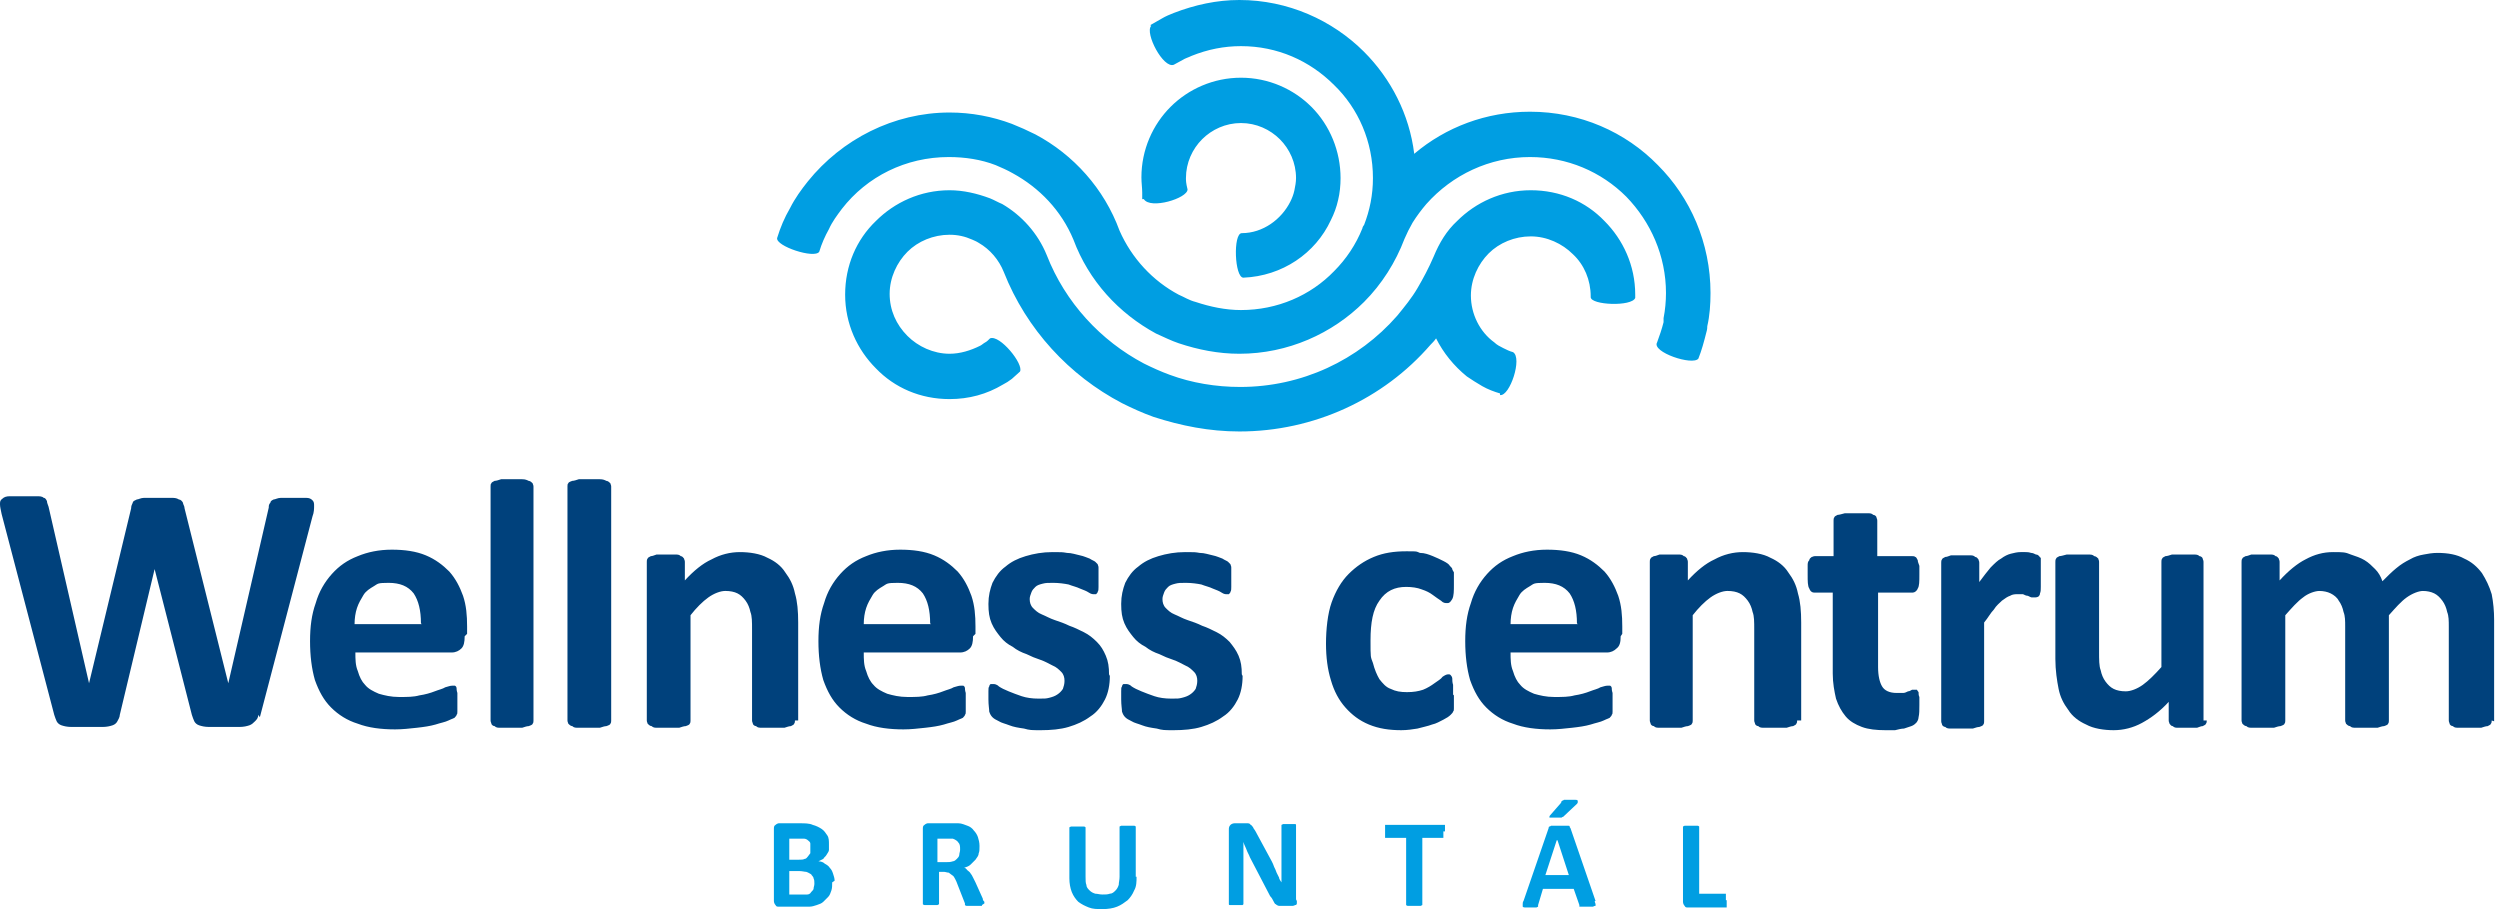
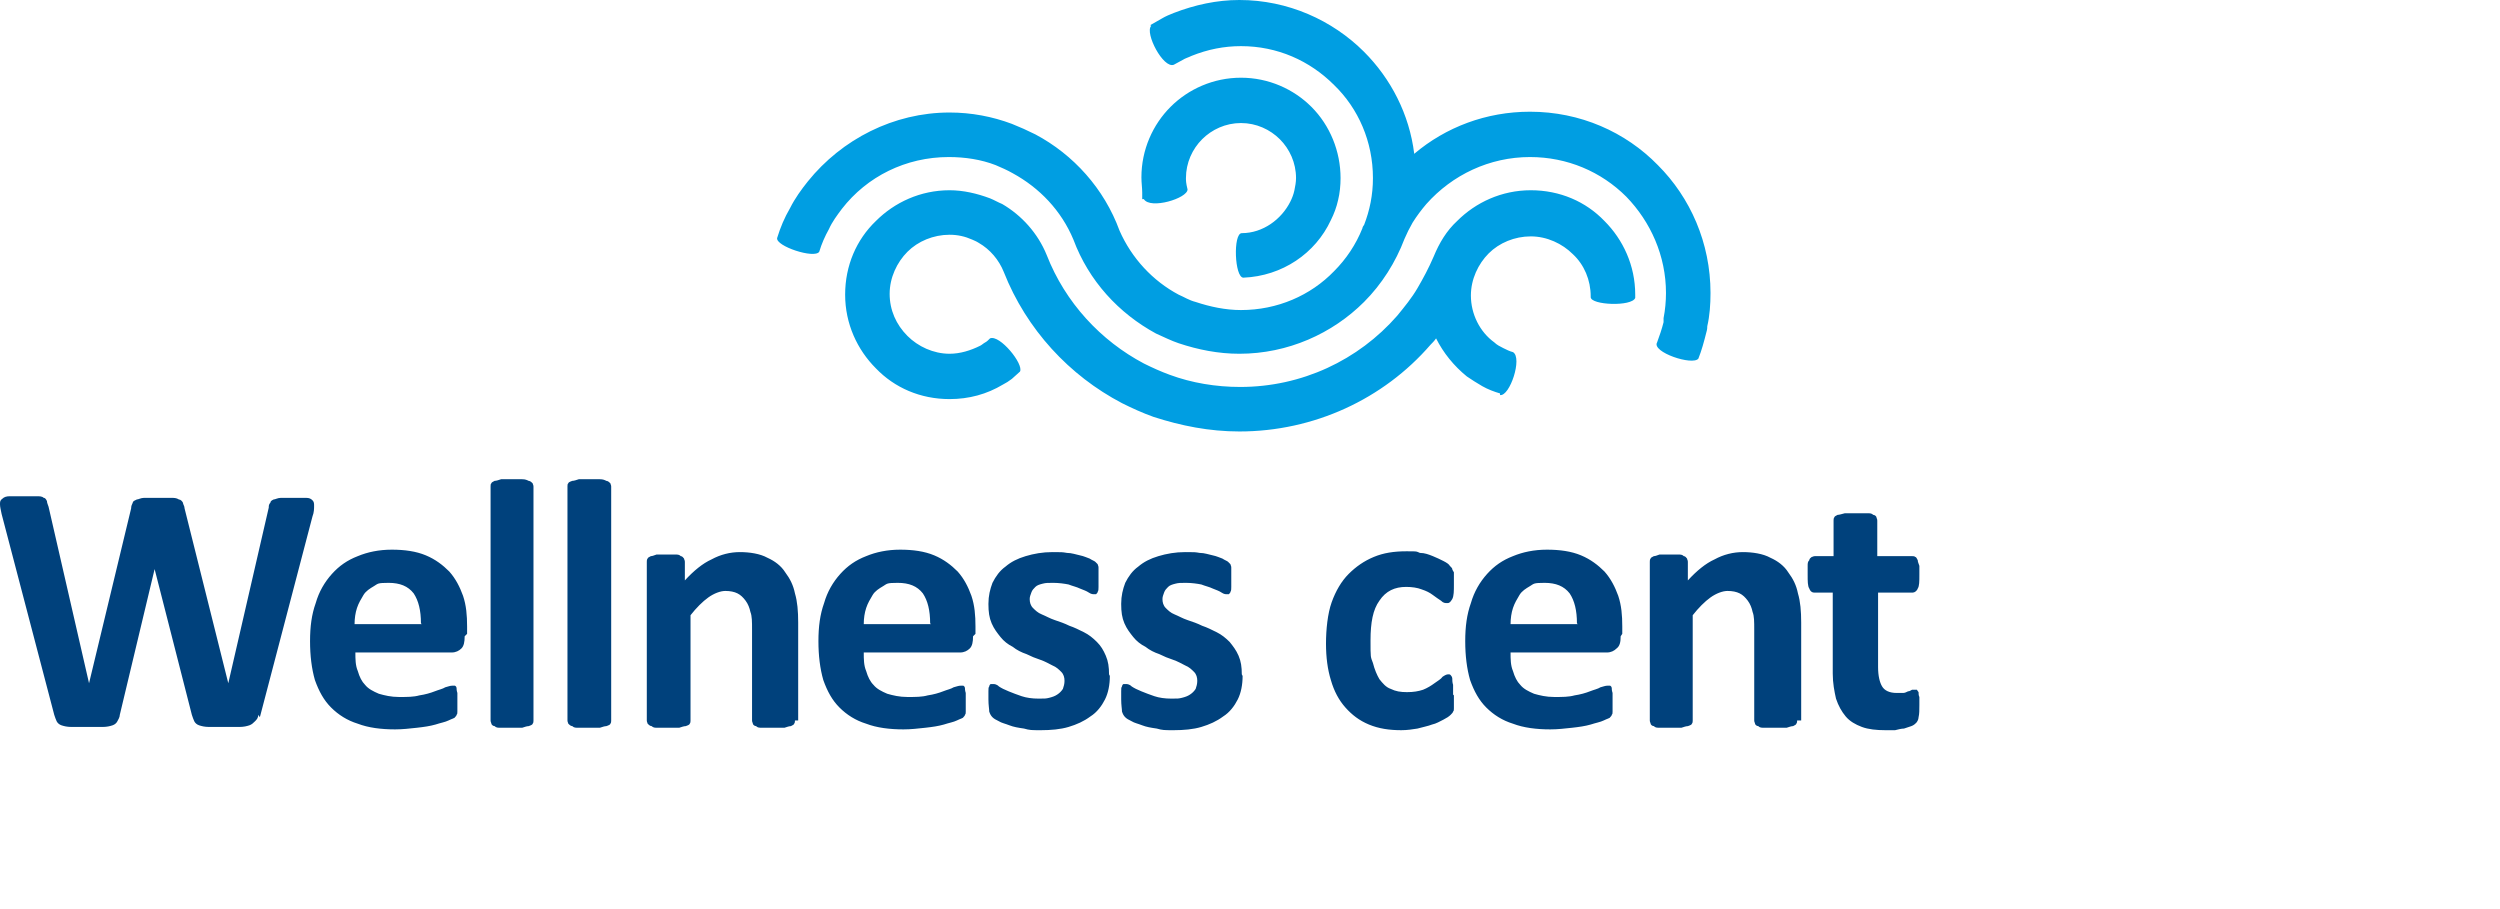
<svg xmlns="http://www.w3.org/2000/svg" width="143" height="52" viewBox="0 0 143 52" fill="none">
  <path d="M109.788 40.331C109.788 40.609 109.788 40.841 109.742 41.026C109.742 41.165 109.649 41.304 109.603 41.35C109.556 41.396 109.464 41.489 109.325 41.535C109.186 41.581 109.047 41.628 108.908 41.674C108.769 41.674 108.584 41.721 108.399 41.767C108.214 41.767 108.028 41.767 107.843 41.767C107.334 41.767 106.871 41.72 106.5 41.581C106.13 41.443 105.806 41.257 105.574 40.98C105.343 40.702 105.158 40.378 105.019 39.961C104.926 39.544 104.833 39.081 104.833 38.525V33.895H103.768C103.63 33.895 103.537 33.802 103.491 33.663C103.398 33.525 103.398 33.247 103.398 32.876C103.398 32.506 103.398 32.506 103.398 32.367C103.398 32.228 103.398 32.135 103.491 32.043C103.491 31.95 103.583 31.904 103.63 31.858C103.676 31.858 103.722 31.811 103.815 31.811H104.88V29.774C104.88 29.728 104.88 29.635 104.926 29.589C104.926 29.542 105.019 29.496 105.111 29.45C105.204 29.45 105.343 29.404 105.528 29.357C105.713 29.357 105.898 29.357 106.13 29.357C106.361 29.357 106.593 29.357 106.778 29.357C106.963 29.357 107.056 29.357 107.149 29.45C107.241 29.45 107.334 29.542 107.334 29.589C107.334 29.635 107.38 29.681 107.38 29.774V31.811H109.371C109.418 31.811 109.51 31.811 109.556 31.858C109.603 31.858 109.649 31.95 109.695 32.043C109.695 32.135 109.742 32.228 109.788 32.367C109.788 32.506 109.788 32.691 109.788 32.876C109.788 33.247 109.788 33.525 109.695 33.663C109.649 33.802 109.51 33.895 109.418 33.895H107.426V38.155C107.426 38.664 107.519 39.035 107.658 39.266C107.797 39.498 108.075 39.637 108.491 39.637C108.908 39.637 108.769 39.637 108.862 39.637C108.955 39.637 109.047 39.59 109.14 39.544C109.232 39.544 109.279 39.498 109.371 39.452C109.418 39.452 109.464 39.452 109.51 39.452C109.556 39.452 109.603 39.452 109.649 39.452C109.649 39.452 109.695 39.544 109.742 39.59C109.742 39.683 109.742 39.776 109.788 39.868C109.788 40.007 109.788 40.146 109.788 40.331ZM102.796 41.211C102.796 41.257 102.796 41.35 102.75 41.396C102.75 41.443 102.657 41.489 102.565 41.535C102.472 41.535 102.333 41.581 102.194 41.628C102.009 41.628 101.824 41.628 101.592 41.628C101.361 41.628 101.129 41.628 100.944 41.628C100.759 41.628 100.666 41.628 100.573 41.535C100.481 41.535 100.388 41.443 100.388 41.396C100.388 41.35 100.342 41.304 100.342 41.211V36.025C100.342 35.562 100.342 35.238 100.249 35.006C100.203 34.775 100.11 34.543 99.972 34.358C99.832 34.173 99.694 34.034 99.508 33.941C99.323 33.849 99.092 33.802 98.814 33.802C98.536 33.802 98.166 33.941 97.841 34.173C97.517 34.404 97.147 34.775 96.823 35.191V41.211C96.823 41.257 96.823 41.35 96.776 41.396C96.776 41.443 96.684 41.489 96.545 41.535C96.452 41.535 96.313 41.581 96.174 41.628C95.989 41.628 95.804 41.628 95.573 41.628C95.341 41.628 95.109 41.628 94.971 41.628C94.785 41.628 94.693 41.628 94.6 41.535C94.507 41.535 94.415 41.443 94.415 41.396C94.415 41.35 94.369 41.304 94.369 41.211V32.135C94.369 32.089 94.369 31.997 94.415 31.95C94.415 31.904 94.507 31.858 94.6 31.811C94.693 31.811 94.785 31.765 94.924 31.719C95.063 31.719 95.248 31.719 95.434 31.719C95.619 31.719 95.85 31.719 95.989 31.719C96.128 31.719 96.221 31.719 96.313 31.811C96.406 31.811 96.452 31.904 96.499 31.95C96.499 31.997 96.545 32.043 96.545 32.135V33.2C97.054 32.645 97.564 32.228 98.073 31.997C98.582 31.719 99.138 31.58 99.694 31.58C100.249 31.58 100.851 31.672 101.268 31.904C101.685 32.089 102.055 32.367 102.287 32.737C102.565 33.108 102.75 33.478 102.842 33.941C102.981 34.404 103.028 34.96 103.028 35.608V41.211H102.796ZM90.201 35.655C90.201 34.914 90.062 34.358 89.784 33.941C89.46 33.525 88.997 33.339 88.349 33.339C87.701 33.339 87.747 33.386 87.516 33.525C87.284 33.663 87.052 33.802 86.914 34.034C86.775 34.265 86.636 34.497 86.543 34.775C86.451 35.053 86.404 35.377 86.404 35.701H90.248L90.201 35.655ZM92.702 36.395C92.702 36.72 92.655 36.951 92.47 37.09C92.331 37.229 92.146 37.322 91.915 37.322H86.404C86.404 37.692 86.404 38.062 86.543 38.386C86.636 38.711 86.775 38.989 86.96 39.174C87.145 39.405 87.423 39.544 87.747 39.683C88.071 39.776 88.442 39.868 88.905 39.868C89.368 39.868 89.738 39.868 90.062 39.776C90.386 39.729 90.711 39.637 90.942 39.544C91.174 39.452 91.405 39.405 91.544 39.313C91.729 39.266 91.822 39.22 91.961 39.22C92.1 39.22 92.053 39.22 92.1 39.22C92.1 39.22 92.192 39.266 92.192 39.359C92.192 39.405 92.192 39.498 92.239 39.637C92.239 39.729 92.239 39.868 92.239 40.053C92.239 40.239 92.239 40.331 92.239 40.424C92.239 40.517 92.239 40.609 92.239 40.702C92.239 40.794 92.239 40.841 92.192 40.887C92.192 40.933 92.146 40.98 92.1 41.026C92.1 41.072 91.915 41.118 91.729 41.211C91.544 41.304 91.266 41.35 90.988 41.443C90.664 41.535 90.34 41.581 89.923 41.628C89.507 41.674 89.09 41.721 88.673 41.721C87.886 41.721 87.145 41.628 86.543 41.396C85.941 41.211 85.432 40.887 85.015 40.47C84.598 40.053 84.32 39.544 84.089 38.896C83.904 38.248 83.811 37.507 83.811 36.673C83.811 35.84 83.904 35.145 84.135 34.497C84.32 33.849 84.645 33.293 85.061 32.83C85.478 32.367 85.941 32.043 86.543 31.811C87.099 31.58 87.747 31.441 88.488 31.441C89.229 31.441 89.877 31.534 90.433 31.765C90.988 31.997 91.405 32.321 91.776 32.691C92.146 33.108 92.377 33.571 92.563 34.08C92.748 34.636 92.794 35.191 92.794 35.84V36.257L92.702 36.395ZM83.163 39.776C83.163 39.961 83.163 40.1 83.163 40.239C83.163 40.378 83.163 40.47 83.163 40.517C83.163 40.609 83.163 40.655 83.117 40.702C83.117 40.748 83.024 40.841 82.978 40.887C82.885 40.98 82.746 41.072 82.561 41.165C82.376 41.257 82.144 41.396 81.913 41.443C81.681 41.535 81.403 41.581 81.079 41.674C80.801 41.721 80.477 41.767 80.153 41.767C79.459 41.767 78.857 41.674 78.301 41.443C77.745 41.211 77.329 40.887 76.958 40.47C76.588 40.053 76.31 39.544 76.125 38.896C75.939 38.294 75.847 37.599 75.847 36.812C75.847 36.025 75.939 35.099 76.171 34.451C76.403 33.802 76.727 33.247 77.143 32.83C77.56 32.413 78.023 32.089 78.579 31.858C79.134 31.626 79.736 31.534 80.431 31.534C81.126 31.534 80.987 31.534 81.218 31.626C81.496 31.626 81.728 31.719 81.959 31.811C82.191 31.904 82.376 31.997 82.561 32.089C82.746 32.182 82.885 32.274 82.931 32.367C83.024 32.459 83.07 32.506 83.07 32.552C83.07 32.599 83.117 32.645 83.163 32.737C83.163 32.83 83.163 32.923 83.163 33.015C83.163 33.154 83.163 33.293 83.163 33.432C83.163 33.802 83.163 34.08 83.07 34.265C82.978 34.404 82.931 34.497 82.793 34.497C82.654 34.497 82.561 34.497 82.422 34.358C82.283 34.265 82.144 34.173 81.959 34.034C81.774 33.895 81.589 33.802 81.311 33.71C81.079 33.617 80.755 33.571 80.431 33.571C79.783 33.571 79.273 33.802 78.903 34.358C78.532 34.867 78.394 35.608 78.394 36.627C78.394 37.646 78.394 37.553 78.532 37.923C78.625 38.294 78.764 38.618 78.903 38.85C79.088 39.081 79.273 39.313 79.551 39.405C79.829 39.544 80.107 39.59 80.477 39.59C80.848 39.59 81.126 39.544 81.403 39.452C81.635 39.359 81.866 39.22 82.052 39.081C82.237 38.942 82.422 38.85 82.515 38.711C82.654 38.618 82.746 38.572 82.839 38.572C82.931 38.572 82.931 38.572 82.978 38.618C82.978 38.618 83.07 38.711 83.07 38.803C83.07 38.896 83.07 39.035 83.117 39.174C83.117 39.313 83.117 39.498 83.117 39.729L83.163 39.776ZM71.077 38.664C71.077 39.174 70.985 39.637 70.8 40.007C70.614 40.378 70.337 40.748 69.966 40.98C69.596 41.257 69.179 41.443 68.716 41.581C68.253 41.72 67.697 41.767 67.142 41.767C66.586 41.767 66.493 41.767 66.169 41.674C65.845 41.628 65.567 41.581 65.336 41.489C65.104 41.396 64.873 41.35 64.734 41.257C64.549 41.165 64.456 41.118 64.363 41.026C64.271 40.933 64.224 40.841 64.178 40.702C64.178 40.563 64.132 40.331 64.132 40.007C64.132 39.683 64.132 39.637 64.132 39.544C64.132 39.405 64.132 39.313 64.178 39.266C64.178 39.22 64.224 39.127 64.271 39.127C64.271 39.127 64.363 39.127 64.41 39.127C64.456 39.127 64.595 39.127 64.734 39.266C64.873 39.359 65.058 39.452 65.289 39.544C65.521 39.637 65.752 39.729 66.03 39.822C66.308 39.915 66.632 39.961 67.003 39.961C67.373 39.961 67.419 39.961 67.605 39.915C67.79 39.868 67.929 39.822 68.068 39.729C68.207 39.637 68.299 39.544 68.392 39.405C68.438 39.266 68.484 39.127 68.484 38.942C68.484 38.757 68.438 38.572 68.299 38.433C68.16 38.294 68.021 38.155 67.79 38.062C67.605 37.97 67.373 37.831 67.095 37.738C66.817 37.646 66.586 37.553 66.308 37.414C66.03 37.322 65.752 37.183 65.521 36.997C65.243 36.858 65.012 36.673 64.826 36.442C64.641 36.21 64.456 35.979 64.317 35.655C64.178 35.33 64.132 35.006 64.132 34.543C64.132 34.08 64.224 33.71 64.363 33.339C64.549 32.969 64.78 32.645 65.104 32.413C65.428 32.135 65.799 31.95 66.262 31.811C66.725 31.672 67.234 31.58 67.79 31.58C68.346 31.58 68.346 31.58 68.623 31.626C68.901 31.626 69.133 31.719 69.364 31.765C69.596 31.811 69.781 31.904 69.92 31.95C70.059 32.043 70.198 32.089 70.244 32.135C70.29 32.182 70.337 32.228 70.383 32.274C70.383 32.321 70.429 32.367 70.429 32.459C70.429 32.552 70.429 32.599 70.429 32.737C70.429 32.83 70.429 32.969 70.429 33.108C70.429 33.247 70.429 33.432 70.429 33.571C70.429 33.663 70.429 33.802 70.383 33.849C70.383 33.895 70.337 33.941 70.29 33.988C70.29 33.988 70.198 33.988 70.151 33.988C70.105 33.988 70.012 33.988 69.874 33.895C69.735 33.802 69.596 33.756 69.364 33.663C69.179 33.571 68.947 33.525 68.716 33.432C68.484 33.386 68.16 33.339 67.836 33.339C67.512 33.339 67.419 33.339 67.234 33.386C67.049 33.432 66.91 33.478 66.817 33.571C66.725 33.663 66.632 33.756 66.586 33.895C66.54 34.034 66.493 34.127 66.493 34.265C66.493 34.451 66.54 34.636 66.678 34.775C66.817 34.914 66.956 35.053 67.188 35.145C67.419 35.238 67.651 35.377 67.929 35.469C68.207 35.562 68.484 35.655 68.762 35.794C69.04 35.886 69.318 36.025 69.596 36.164C69.874 36.303 70.105 36.488 70.337 36.72C70.522 36.951 70.707 37.183 70.846 37.507C70.985 37.831 71.031 38.155 71.031 38.572L71.077 38.664ZM63.483 38.664C63.483 39.174 63.391 39.637 63.206 40.007C63.02 40.378 62.743 40.748 62.372 40.98C62.002 41.257 61.585 41.443 61.122 41.581C60.659 41.72 60.103 41.767 59.548 41.767C58.992 41.767 58.899 41.767 58.575 41.674C58.251 41.628 57.973 41.581 57.742 41.489C57.51 41.396 57.279 41.35 57.14 41.257C56.955 41.165 56.862 41.118 56.769 41.026C56.677 40.933 56.63 40.841 56.584 40.702C56.584 40.563 56.538 40.331 56.538 40.007C56.538 39.683 56.538 39.637 56.538 39.544C56.538 39.405 56.538 39.313 56.584 39.266C56.584 39.22 56.63 39.127 56.677 39.127C56.677 39.127 56.769 39.127 56.816 39.127C56.862 39.127 57.001 39.127 57.14 39.266C57.279 39.359 57.464 39.452 57.695 39.544C57.927 39.637 58.158 39.729 58.436 39.822C58.714 39.915 59.038 39.961 59.409 39.961C59.779 39.961 59.825 39.961 60.011 39.915C60.196 39.868 60.335 39.822 60.474 39.729C60.613 39.637 60.705 39.544 60.798 39.405C60.844 39.266 60.89 39.127 60.89 38.942C60.89 38.757 60.844 38.572 60.705 38.433C60.566 38.294 60.427 38.155 60.196 38.062C60.011 37.97 59.779 37.831 59.501 37.738C59.224 37.646 58.992 37.553 58.714 37.414C58.436 37.322 58.158 37.183 57.927 36.997C57.649 36.858 57.418 36.673 57.232 36.442C57.047 36.21 56.862 35.979 56.723 35.655C56.584 35.33 56.538 35.006 56.538 34.543C56.538 34.08 56.63 33.71 56.769 33.339C56.955 32.969 57.186 32.645 57.51 32.413C57.834 32.135 58.205 31.95 58.668 31.811C59.131 31.672 59.64 31.58 60.196 31.58C60.752 31.58 60.752 31.58 61.029 31.626C61.307 31.626 61.539 31.719 61.77 31.765C62.002 31.811 62.187 31.904 62.326 31.95C62.465 32.043 62.604 32.089 62.65 32.135C62.696 32.182 62.743 32.228 62.789 32.274C62.789 32.321 62.835 32.367 62.835 32.459C62.835 32.552 62.835 32.599 62.835 32.737C62.835 32.83 62.835 32.969 62.835 33.108C62.835 33.247 62.835 33.432 62.835 33.571C62.835 33.663 62.835 33.802 62.789 33.849C62.789 33.895 62.743 33.941 62.696 33.988C62.696 33.988 62.604 33.988 62.557 33.988C62.511 33.988 62.419 33.988 62.28 33.895C62.141 33.802 62.002 33.756 61.77 33.663C61.585 33.571 61.353 33.525 61.122 33.432C60.89 33.386 60.566 33.339 60.242 33.339C59.918 33.339 59.825 33.339 59.64 33.386C59.455 33.432 59.316 33.478 59.224 33.571C59.131 33.663 59.038 33.756 58.992 33.895C58.946 34.034 58.899 34.127 58.899 34.265C58.899 34.451 58.946 34.636 59.085 34.775C59.224 34.914 59.362 35.053 59.594 35.145C59.825 35.238 60.057 35.377 60.335 35.469C60.613 35.562 60.89 35.655 61.168 35.794C61.446 35.886 61.724 36.025 62.002 36.164C62.28 36.303 62.511 36.488 62.743 36.72C62.974 36.951 63.113 37.183 63.252 37.507C63.391 37.831 63.437 38.155 63.437 38.572L63.483 38.664ZM53.204 35.655C53.204 34.914 53.065 34.358 52.787 33.941C52.463 33.525 52 33.339 51.352 33.339C50.703 33.339 50.75 33.386 50.518 33.525C50.287 33.663 50.055 33.802 49.916 34.034C49.777 34.265 49.638 34.497 49.546 34.775C49.453 35.053 49.407 35.377 49.407 35.701H53.25L53.204 35.655ZM55.658 36.395C55.658 36.72 55.612 36.951 55.473 37.09C55.334 37.229 55.149 37.322 54.917 37.322H49.407C49.407 37.692 49.407 38.062 49.546 38.386C49.638 38.711 49.777 38.989 49.963 39.174C50.148 39.405 50.426 39.544 50.75 39.683C51.074 39.776 51.444 39.868 51.907 39.868C52.37 39.868 52.741 39.868 53.065 39.776C53.389 39.729 53.713 39.637 53.945 39.544C54.176 39.452 54.408 39.405 54.547 39.313C54.732 39.266 54.825 39.22 54.964 39.22C55.102 39.22 55.056 39.22 55.102 39.22C55.102 39.22 55.195 39.266 55.195 39.359C55.195 39.405 55.195 39.498 55.241 39.637C55.241 39.729 55.241 39.868 55.241 40.053C55.241 40.239 55.241 40.331 55.241 40.424C55.241 40.517 55.241 40.609 55.241 40.702C55.241 40.794 55.241 40.841 55.195 40.887C55.195 40.933 55.149 40.98 55.102 41.026C55.102 41.072 54.917 41.118 54.732 41.211C54.547 41.304 54.269 41.35 53.991 41.443C53.667 41.535 53.343 41.581 52.926 41.628C52.509 41.674 52.093 41.721 51.676 41.721C50.889 41.721 50.148 41.628 49.546 41.396C48.944 41.211 48.434 40.887 48.018 40.47C47.601 40.053 47.323 39.544 47.092 38.896C46.907 38.248 46.814 37.507 46.814 36.673C46.814 35.84 46.907 35.145 47.138 34.497C47.323 33.849 47.647 33.293 48.064 32.83C48.481 32.367 48.944 32.043 49.546 31.811C50.102 31.58 50.75 31.441 51.491 31.441C52.231 31.441 52.88 31.534 53.435 31.765C53.991 31.997 54.408 32.321 54.778 32.691C55.149 33.108 55.38 33.571 55.565 34.08C55.751 34.636 55.797 35.191 55.797 35.84V36.257L55.658 36.395ZM45.471 41.211C45.471 41.257 45.471 41.35 45.425 41.396C45.425 41.443 45.332 41.489 45.239 41.535C45.147 41.535 45.008 41.581 44.869 41.628C44.684 41.628 44.499 41.628 44.267 41.628C44.036 41.628 43.804 41.628 43.619 41.628C43.434 41.628 43.341 41.628 43.248 41.535C43.156 41.535 43.063 41.443 43.063 41.396C43.063 41.35 43.017 41.304 43.017 41.211V36.025C43.017 35.562 43.017 35.238 42.924 35.006C42.878 34.775 42.785 34.543 42.647 34.358C42.508 34.173 42.369 34.034 42.183 33.941C41.998 33.849 41.767 33.802 41.489 33.802C41.211 33.802 40.841 33.941 40.517 34.173C40.192 34.404 39.822 34.775 39.498 35.191V41.211C39.498 41.257 39.498 41.35 39.452 41.396C39.452 41.443 39.359 41.489 39.22 41.535C39.127 41.535 38.988 41.581 38.849 41.628C38.664 41.628 38.479 41.628 38.248 41.628C38.016 41.628 37.785 41.628 37.646 41.628C37.46 41.628 37.368 41.628 37.275 41.535C37.182 41.535 37.09 41.443 37.044 41.396C37.044 41.35 36.997 41.304 36.997 41.211V32.135C36.997 32.089 36.997 31.997 37.044 31.95C37.044 31.904 37.136 31.858 37.229 31.811C37.321 31.811 37.414 31.765 37.553 31.719C37.692 31.719 37.877 31.719 38.062 31.719C38.248 31.719 38.479 31.719 38.618 31.719C38.757 31.719 38.849 31.719 38.942 31.811C39.035 31.811 39.081 31.904 39.127 31.95C39.127 31.997 39.174 32.043 39.174 32.135V33.2C39.683 32.645 40.192 32.228 40.702 31.997C41.211 31.719 41.767 31.58 42.322 31.58C42.878 31.58 43.48 31.672 43.897 31.904C44.313 32.089 44.684 32.367 44.915 32.737C45.193 33.108 45.378 33.478 45.471 33.941C45.61 34.404 45.656 34.96 45.656 35.608V41.211H45.471ZM34.96 41.211C34.96 41.257 34.96 41.35 34.914 41.396C34.914 41.443 34.821 41.489 34.682 41.535C34.59 41.535 34.451 41.581 34.312 41.628C34.126 41.628 33.941 41.628 33.71 41.628C33.478 41.628 33.247 41.628 33.108 41.628C32.922 41.628 32.83 41.628 32.737 41.535C32.645 41.535 32.552 41.443 32.506 41.396C32.506 41.35 32.459 41.304 32.459 41.211V27.829C32.459 27.736 32.459 27.69 32.506 27.644C32.506 27.598 32.598 27.551 32.737 27.505C32.83 27.505 32.969 27.459 33.108 27.412C33.247 27.412 33.478 27.412 33.71 27.412C33.941 27.412 34.173 27.412 34.312 27.412C34.497 27.412 34.59 27.459 34.682 27.505C34.775 27.505 34.867 27.598 34.914 27.644C34.914 27.69 34.96 27.736 34.96 27.829V41.211ZM30.515 41.211C30.515 41.257 30.515 41.35 30.468 41.396C30.468 41.443 30.376 41.489 30.237 41.535C30.144 41.535 30.005 41.581 29.866 41.628C29.681 41.628 29.496 41.628 29.265 41.628C29.033 41.628 28.801 41.628 28.663 41.628C28.477 41.628 28.385 41.628 28.292 41.535C28.2 41.535 28.107 41.443 28.107 41.396C28.107 41.35 28.061 41.304 28.061 41.211V27.829C28.061 27.736 28.061 27.69 28.107 27.644C28.107 27.598 28.2 27.551 28.292 27.505C28.385 27.505 28.524 27.459 28.663 27.412C28.801 27.412 29.033 27.412 29.265 27.412C29.496 27.412 29.727 27.412 29.866 27.412C30.052 27.412 30.144 27.459 30.237 27.505C30.329 27.505 30.422 27.598 30.468 27.644C30.468 27.69 30.515 27.736 30.515 27.829V41.211ZM24.078 35.655C24.078 34.914 23.939 34.358 23.662 33.941C23.337 33.525 22.874 33.339 22.226 33.339C21.578 33.339 21.624 33.386 21.393 33.525C21.161 33.663 20.93 33.802 20.791 34.034C20.652 34.265 20.513 34.497 20.42 34.775C20.328 35.053 20.281 35.377 20.281 35.701H24.125L24.078 35.655ZM26.579 36.395C26.579 36.72 26.532 36.951 26.394 37.09C26.255 37.229 26.069 37.322 25.838 37.322H20.328C20.328 37.692 20.328 38.062 20.467 38.386C20.559 38.711 20.698 38.989 20.883 39.174C21.069 39.405 21.346 39.544 21.671 39.683C21.995 39.776 22.365 39.868 22.828 39.868C23.291 39.868 23.662 39.868 23.986 39.776C24.31 39.729 24.634 39.637 24.866 39.544C25.097 39.452 25.329 39.405 25.468 39.313C25.653 39.266 25.745 39.22 25.884 39.22C26.023 39.22 25.977 39.22 26.023 39.22C26.023 39.22 26.116 39.266 26.116 39.359C26.116 39.405 26.116 39.498 26.162 39.637C26.162 39.729 26.162 39.868 26.162 40.053C26.162 40.239 26.162 40.331 26.162 40.424C26.162 40.517 26.162 40.609 26.162 40.702C26.162 40.794 26.162 40.841 26.116 40.887C26.116 40.933 26.069 40.98 26.023 41.026C26.023 41.072 25.838 41.118 25.653 41.211C25.468 41.304 25.19 41.35 24.912 41.443C24.588 41.535 24.264 41.581 23.847 41.628C23.43 41.674 23.013 41.721 22.597 41.721C21.809 41.721 21.069 41.628 20.467 41.396C19.865 41.211 19.355 40.887 18.939 40.47C18.522 40.053 18.244 39.544 18.012 38.896C17.827 38.248 17.735 37.507 17.735 36.673C17.735 35.84 17.827 35.145 18.059 34.497C18.244 33.849 18.568 33.293 18.985 32.83C19.402 32.367 19.865 32.043 20.467 31.811C21.022 31.58 21.671 31.441 22.411 31.441C23.152 31.441 23.8 31.534 24.356 31.765C24.912 31.997 25.329 32.321 25.699 32.691C26.069 33.108 26.301 33.571 26.486 34.08C26.671 34.636 26.718 35.191 26.718 35.84V36.257L26.579 36.395ZM14.771 40.887C14.771 41.072 14.678 41.165 14.586 41.257C14.493 41.35 14.401 41.443 14.262 41.489C14.123 41.535 13.938 41.581 13.706 41.581C13.475 41.581 13.197 41.581 12.873 41.581C12.549 41.581 12.178 41.581 11.947 41.581C11.715 41.581 11.53 41.535 11.391 41.489C11.252 41.443 11.159 41.35 11.113 41.257C11.067 41.165 11.021 41.026 10.974 40.887L8.844 32.552L6.853 40.887C6.853 41.026 6.76 41.165 6.714 41.257C6.668 41.35 6.575 41.443 6.436 41.489C6.297 41.535 6.112 41.581 5.881 41.581C5.649 41.581 5.371 41.581 5.001 41.581C4.63 41.581 4.306 41.581 4.075 41.581C3.843 41.581 3.658 41.535 3.519 41.489C3.38 41.443 3.288 41.35 3.241 41.257C3.195 41.165 3.149 41.026 3.102 40.887L0.093 29.403C0.046 29.172 0 28.987 0 28.848C0 28.709 -2.75996e-08 28.616 0.139 28.524C0.232 28.431 0.37 28.385 0.556 28.385C0.741 28.385 1.019 28.385 1.343 28.385C1.667 28.385 1.898 28.385 2.084 28.385C2.269 28.385 2.408 28.385 2.5 28.477C2.593 28.477 2.639 28.57 2.686 28.663C2.686 28.755 2.732 28.848 2.778 28.987L5.093 39.081L7.501 29.079C7.501 28.94 7.548 28.848 7.594 28.755C7.594 28.663 7.733 28.616 7.825 28.57C7.918 28.57 8.057 28.477 8.242 28.477C8.427 28.477 8.659 28.477 8.983 28.477C9.307 28.477 9.585 28.477 9.77 28.477C9.955 28.477 10.094 28.477 10.233 28.57C10.326 28.57 10.418 28.663 10.465 28.755C10.465 28.848 10.557 28.94 10.557 29.079L13.058 39.081L15.373 29.033C15.373 28.94 15.373 28.848 15.466 28.755C15.466 28.663 15.558 28.616 15.651 28.57C15.743 28.57 15.883 28.477 16.068 28.477C16.253 28.477 16.484 28.477 16.808 28.477C17.133 28.477 17.318 28.477 17.503 28.477C17.688 28.477 17.781 28.524 17.873 28.616C17.966 28.709 17.966 28.802 17.966 28.94C17.966 29.079 17.966 29.311 17.873 29.542L14.864 41.026L14.771 40.887Z" fill="#00417C" />
-   <path d="M142.525 41.211C142.525 41.258 142.525 41.35 142.479 41.396C142.479 41.443 142.386 41.489 142.294 41.535C142.201 41.535 142.062 41.582 141.923 41.628C141.738 41.628 141.553 41.628 141.321 41.628C141.09 41.628 140.858 41.628 140.673 41.628C140.488 41.628 140.395 41.628 140.303 41.535C140.21 41.535 140.117 41.443 140.117 41.396C140.117 41.35 140.071 41.304 140.071 41.211V35.84C140.071 35.516 140.071 35.238 139.978 35.006C139.932 34.775 139.839 34.543 139.701 34.358C139.562 34.173 139.423 34.034 139.238 33.941C139.052 33.849 138.821 33.803 138.589 33.803C138.358 33.803 137.987 33.941 137.663 34.173C137.339 34.404 137.015 34.775 136.644 35.192V41.211C136.644 41.258 136.644 41.35 136.598 41.396C136.598 41.443 136.506 41.489 136.367 41.535C136.274 41.535 136.135 41.582 135.996 41.628C135.811 41.628 135.626 41.628 135.394 41.628C135.163 41.628 134.931 41.628 134.792 41.628C134.607 41.628 134.514 41.628 134.422 41.535C134.329 41.535 134.237 41.443 134.19 41.396C134.19 41.35 134.144 41.304 134.144 41.211V35.84C134.144 35.516 134.144 35.238 134.051 35.006C134.005 34.775 133.913 34.543 133.774 34.358C133.681 34.173 133.496 34.034 133.311 33.941C133.125 33.849 132.894 33.803 132.662 33.803C132.431 33.803 132.014 33.941 131.736 34.173C131.412 34.404 131.088 34.775 130.718 35.192V41.211C130.718 41.258 130.718 41.35 130.671 41.396C130.671 41.443 130.579 41.489 130.44 41.535C130.347 41.535 130.208 41.582 130.069 41.628C129.884 41.628 129.699 41.628 129.467 41.628C129.236 41.628 129.004 41.628 128.865 41.628C128.68 41.628 128.588 41.628 128.495 41.535C128.402 41.535 128.31 41.443 128.263 41.396C128.263 41.35 128.217 41.304 128.217 41.211V32.136C128.217 32.089 128.217 31.997 128.263 31.95C128.263 31.904 128.356 31.858 128.449 31.811C128.541 31.811 128.634 31.765 128.773 31.719C128.912 31.719 129.097 31.719 129.282 31.719C129.467 31.719 129.699 31.719 129.838 31.719C129.977 31.719 130.069 31.719 130.162 31.811C130.254 31.811 130.301 31.904 130.347 31.95C130.347 31.997 130.393 32.043 130.393 32.136V33.2C130.903 32.645 131.412 32.228 131.875 31.997C132.384 31.719 132.894 31.58 133.449 31.58C134.005 31.58 134.144 31.58 134.468 31.719C134.746 31.811 135.024 31.904 135.255 32.043C135.487 32.182 135.672 32.367 135.857 32.552C136.043 32.737 136.181 32.969 136.274 33.247C136.552 32.969 136.83 32.691 137.061 32.506C137.339 32.274 137.571 32.136 137.848 31.997C138.08 31.858 138.358 31.765 138.636 31.719C138.867 31.672 139.145 31.626 139.423 31.626C140.025 31.626 140.534 31.719 140.951 31.95C141.368 32.136 141.692 32.413 141.97 32.784C142.201 33.154 142.386 33.525 142.525 33.988C142.618 34.451 142.664 34.96 142.664 35.469V41.258L142.525 41.211ZM126.226 41.211C126.226 41.258 126.226 41.35 126.18 41.396C126.18 41.443 126.087 41.489 125.994 41.535C125.902 41.535 125.809 41.582 125.67 41.628C125.531 41.628 125.346 41.628 125.161 41.628C124.976 41.628 124.744 41.628 124.605 41.628C124.466 41.628 124.374 41.628 124.281 41.535C124.189 41.535 124.142 41.443 124.096 41.396C124.096 41.35 124.05 41.304 124.05 41.211V40.146C123.54 40.702 123.031 41.072 122.522 41.35C122.012 41.628 121.457 41.767 120.901 41.767C120.345 41.767 119.743 41.674 119.327 41.443C118.91 41.258 118.539 40.98 118.308 40.609C118.03 40.239 117.845 39.868 117.752 39.405C117.66 38.942 117.567 38.34 117.567 37.692V32.136C117.567 32.089 117.567 31.997 117.613 31.95C117.613 31.904 117.706 31.858 117.799 31.811C117.891 31.811 118.03 31.765 118.215 31.719C118.401 31.719 118.586 31.719 118.817 31.719C119.049 31.719 119.28 31.719 119.419 31.719C119.604 31.719 119.697 31.719 119.79 31.811C119.882 31.811 119.975 31.904 120.021 31.95C120.021 31.997 120.067 32.043 120.067 32.136V37.275C120.067 37.738 120.067 38.109 120.16 38.34C120.206 38.572 120.299 38.803 120.438 38.989C120.577 39.174 120.716 39.313 120.901 39.405C121.086 39.498 121.318 39.544 121.596 39.544C121.873 39.544 122.244 39.405 122.568 39.174C122.892 38.942 123.262 38.572 123.633 38.155V32.136C123.633 32.089 123.633 31.997 123.679 31.95C123.679 31.904 123.772 31.858 123.864 31.811C123.957 31.811 124.096 31.765 124.235 31.719C124.42 31.719 124.605 31.719 124.837 31.719C125.068 31.719 125.3 31.719 125.439 31.719C125.624 31.719 125.717 31.719 125.809 31.811C125.902 31.811 125.994 31.904 125.994 31.95C125.994 31.997 126.041 32.043 126.041 32.136V41.211H126.226ZM116.734 32.969C116.734 33.2 116.734 33.432 116.734 33.571C116.734 33.71 116.734 33.849 116.687 33.941C116.687 34.034 116.641 34.08 116.595 34.127C116.595 34.127 116.502 34.173 116.409 34.173C116.317 34.173 116.317 34.173 116.224 34.173C116.178 34.173 116.085 34.127 115.993 34.08C115.9 34.08 115.807 34.034 115.715 33.988C115.622 33.988 115.483 33.988 115.391 33.988C115.298 33.988 115.113 33.988 114.974 34.08C114.835 34.127 114.696 34.219 114.511 34.358C114.372 34.497 114.187 34.636 114.048 34.867C113.863 35.053 113.724 35.331 113.492 35.608V41.258C113.492 41.304 113.492 41.396 113.446 41.443C113.446 41.489 113.353 41.535 113.214 41.582C113.122 41.582 112.983 41.628 112.844 41.674C112.659 41.674 112.474 41.674 112.242 41.674C112.01 41.674 111.779 41.674 111.64 41.674C111.455 41.674 111.362 41.674 111.27 41.582C111.177 41.582 111.084 41.489 111.084 41.443C111.084 41.396 111.038 41.35 111.038 41.258V32.182C111.038 32.136 111.038 32.043 111.084 31.997C111.084 31.95 111.177 31.904 111.27 31.858C111.362 31.858 111.455 31.811 111.594 31.765C111.733 31.765 111.918 31.765 112.103 31.765C112.288 31.765 112.52 31.765 112.659 31.765C112.798 31.765 112.89 31.765 112.983 31.858C113.075 31.858 113.122 31.95 113.168 31.997C113.168 32.043 113.214 32.089 113.214 32.182V33.293C113.446 32.969 113.677 32.691 113.863 32.46C114.094 32.228 114.279 32.043 114.465 31.95C114.65 31.811 114.835 31.719 115.02 31.672C115.205 31.626 115.391 31.58 115.576 31.58C115.761 31.58 115.761 31.58 115.854 31.58C115.946 31.58 116.039 31.58 116.178 31.626C116.27 31.626 116.363 31.672 116.456 31.719C116.548 31.719 116.595 31.765 116.641 31.811C116.641 31.811 116.687 31.904 116.734 31.904C116.734 31.904 116.734 31.997 116.734 32.089C116.734 32.136 116.734 32.274 116.734 32.413C116.734 32.552 116.734 32.737 116.734 33.015V32.969Z" fill="#00417C" />
-   <path d="M98.767 51.491C98.767 51.583 98.767 51.63 98.767 51.676C98.767 51.722 98.767 51.769 98.767 51.815C98.767 51.815 98.767 51.861 98.767 51.907C98.767 51.907 98.767 51.907 98.721 51.907H96.545C96.452 51.907 96.406 51.907 96.36 51.815C96.313 51.769 96.267 51.676 96.267 51.583V47.323C96.267 47.323 96.267 47.323 96.267 47.277C96.267 47.277 96.267 47.277 96.36 47.231C96.36 47.231 96.452 47.231 96.499 47.231C96.545 47.231 96.638 47.231 96.73 47.231C96.823 47.231 96.915 47.231 96.962 47.231C97.008 47.231 97.054 47.231 97.101 47.231C97.101 47.231 97.147 47.231 97.193 47.277C97.193 47.277 97.193 47.277 97.193 47.323V51.12H98.675C98.675 51.12 98.675 51.12 98.721 51.12C98.721 51.12 98.721 51.12 98.721 51.166C98.721 51.166 98.721 51.259 98.721 51.305C98.721 51.352 98.721 51.398 98.721 51.491M89.275 45.888C89.275 45.888 89.321 45.842 89.368 45.795C89.368 45.795 89.414 45.795 89.46 45.749C89.46 45.749 89.553 45.749 89.599 45.749C89.645 45.749 89.738 45.749 89.831 45.749C89.923 45.749 90.016 45.749 90.109 45.749C90.155 45.749 90.201 45.749 90.248 45.795C90.248 45.795 90.248 45.842 90.248 45.888C90.248 45.888 90.248 45.934 90.201 45.98L89.414 46.721C89.414 46.721 89.368 46.721 89.321 46.768C89.321 46.768 89.275 46.768 89.229 46.768C89.229 46.768 89.136 46.768 89.09 46.768C89.044 46.768 88.997 46.768 88.905 46.768C88.812 46.768 88.766 46.768 88.719 46.768C88.673 46.768 88.627 46.768 88.627 46.768C88.627 46.768 88.627 46.768 88.627 46.721C88.627 46.721 88.627 46.675 88.673 46.629L89.321 45.888H89.275ZM89.044 48.064L88.395 50.055H89.738L89.09 48.064H89.044ZM91.22 51.537C91.22 51.63 91.266 51.676 91.266 51.722C91.266 51.769 91.266 51.815 91.266 51.815C91.266 51.815 91.174 51.815 91.127 51.861C91.081 51.861 90.988 51.861 90.849 51.861C90.71 51.861 90.618 51.861 90.572 51.861C90.525 51.861 90.433 51.861 90.433 51.861C90.433 51.861 90.386 51.861 90.34 51.861C90.34 51.861 90.34 51.861 90.34 51.769L90.016 50.842H88.256L87.979 51.769C87.979 51.769 87.979 51.815 87.979 51.861C87.979 51.861 87.979 51.861 87.886 51.907C87.886 51.907 87.793 51.907 87.747 51.907C87.701 51.907 87.608 51.907 87.516 51.907C87.423 51.907 87.33 51.907 87.238 51.907C87.191 51.907 87.145 51.907 87.099 51.861C87.099 51.861 87.099 51.815 87.099 51.722C87.099 51.676 87.099 51.583 87.145 51.537L88.581 47.37C88.581 47.37 88.581 47.277 88.627 47.277C88.627 47.277 88.673 47.277 88.719 47.231C88.719 47.231 88.812 47.231 88.905 47.231C88.997 47.231 89.09 47.231 89.183 47.231C89.275 47.231 89.46 47.231 89.507 47.231C89.599 47.231 89.645 47.231 89.692 47.231C89.738 47.231 89.784 47.231 89.784 47.277C89.784 47.277 89.784 47.323 89.831 47.37L91.266 51.537H91.22ZM82.561 47.555C82.561 47.647 82.561 47.694 82.561 47.74C82.561 47.786 82.561 47.833 82.561 47.879V47.925C82.561 47.925 82.561 47.925 82.515 47.925H81.357V51.722C81.357 51.722 81.357 51.722 81.357 51.769C81.357 51.769 81.357 51.769 81.264 51.815C81.264 51.815 81.172 51.815 81.126 51.815C81.079 51.815 80.987 51.815 80.894 51.815C80.801 51.815 80.709 51.815 80.662 51.815C80.616 51.815 80.57 51.815 80.523 51.815C80.523 51.815 80.477 51.815 80.431 51.769C80.431 51.769 80.431 51.769 80.431 51.722V47.925H79.273C79.273 47.925 79.273 47.925 79.227 47.925C79.227 47.925 79.227 47.925 79.227 47.879C79.227 47.879 79.227 47.786 79.227 47.74C79.227 47.694 79.227 47.647 79.227 47.555C79.227 47.462 79.227 47.416 79.227 47.37C79.227 47.323 79.227 47.277 79.227 47.231V47.184C79.227 47.184 79.227 47.184 79.273 47.184H82.607C82.607 47.184 82.607 47.184 82.653 47.184C82.653 47.184 82.653 47.184 82.653 47.231C82.653 47.231 82.653 47.323 82.653 47.37C82.653 47.416 82.653 47.462 82.653 47.555H82.561ZM74.18 51.537C74.18 51.583 74.18 51.63 74.18 51.676C74.18 51.676 74.18 51.769 74.087 51.769C74.087 51.769 73.995 51.815 73.948 51.815C73.948 51.815 73.856 51.815 73.809 51.815H73.393C73.3 51.815 73.254 51.815 73.161 51.815C73.115 51.815 73.022 51.769 72.976 51.722C72.93 51.722 72.883 51.63 72.837 51.537C72.791 51.444 72.744 51.352 72.652 51.259L71.494 49.036C71.448 48.898 71.355 48.759 71.309 48.62C71.263 48.481 71.17 48.342 71.124 48.157C71.124 48.342 71.124 48.527 71.124 48.666C71.124 48.851 71.124 49.036 71.124 49.222V51.676C71.124 51.676 71.124 51.676 71.124 51.722C71.124 51.722 71.124 51.722 71.077 51.769C71.077 51.769 70.985 51.769 70.939 51.769C70.892 51.769 70.8 51.769 70.707 51.769C70.614 51.769 70.568 51.769 70.475 51.769C70.429 51.769 70.383 51.769 70.337 51.769C70.337 51.769 70.29 51.769 70.29 51.722C70.29 51.722 70.29 51.722 70.29 51.676V47.462C70.29 47.37 70.29 47.277 70.383 47.184C70.429 47.138 70.522 47.092 70.614 47.092H71.124C71.216 47.092 71.309 47.092 71.355 47.092C71.401 47.092 71.494 47.092 71.54 47.184C71.587 47.184 71.633 47.277 71.679 47.323C71.679 47.37 71.772 47.462 71.818 47.555L72.744 49.268C72.791 49.361 72.837 49.453 72.883 49.592C72.93 49.685 72.976 49.777 73.022 49.916C73.069 50.009 73.115 50.102 73.161 50.194C73.161 50.287 73.254 50.379 73.3 50.472C73.3 50.287 73.3 50.148 73.3 49.963C73.3 49.777 73.3 49.592 73.3 49.453V47.231C73.3 47.231 73.3 47.231 73.3 47.184C73.3 47.184 73.3 47.184 73.393 47.138C73.393 47.138 73.485 47.138 73.531 47.138C73.578 47.138 73.671 47.138 73.763 47.138C73.856 47.138 73.902 47.138 73.948 47.138C73.995 47.138 74.041 47.138 74.087 47.138C74.087 47.138 74.133 47.138 74.133 47.184C74.133 47.184 74.133 47.184 74.133 47.231V51.444L74.18 51.537ZM65.011 50.148C65.011 50.426 65.011 50.703 64.873 50.935C64.78 51.166 64.641 51.352 64.502 51.491C64.317 51.63 64.132 51.769 63.9 51.861C63.669 51.954 63.391 52 63.067 52C62.743 52 62.511 52 62.28 51.907C62.048 51.815 61.863 51.722 61.678 51.583C61.539 51.444 61.4 51.259 61.307 51.028C61.215 50.796 61.168 50.518 61.168 50.24V47.37C61.168 47.37 61.168 47.37 61.168 47.323C61.168 47.323 61.168 47.323 61.261 47.277C61.261 47.277 61.353 47.277 61.4 47.277C61.446 47.277 61.539 47.277 61.631 47.277C61.724 47.277 61.816 47.277 61.863 47.277C61.909 47.277 61.955 47.277 62.002 47.277C62.002 47.277 62.048 47.277 62.094 47.323C62.094 47.323 62.094 47.323 62.094 47.37V50.148C62.094 50.333 62.094 50.518 62.141 50.611C62.141 50.75 62.233 50.842 62.326 50.935C62.419 51.028 62.511 51.074 62.65 51.12C62.789 51.12 62.882 51.166 63.067 51.166C63.252 51.166 63.345 51.166 63.483 51.12C63.622 51.12 63.715 51.028 63.808 50.935C63.9 50.842 63.947 50.75 63.993 50.611C63.993 50.472 64.039 50.333 64.039 50.148V47.323C64.039 47.323 64.039 47.323 64.039 47.277C64.039 47.277 64.039 47.277 64.132 47.231C64.132 47.231 64.224 47.231 64.271 47.231C64.317 47.231 64.41 47.231 64.502 47.231C64.595 47.231 64.687 47.231 64.734 47.231C64.78 47.231 64.826 47.231 64.873 47.231C64.873 47.231 64.919 47.231 64.965 47.277C64.965 47.277 64.965 47.277 64.965 47.323V50.148H65.011ZM54.917 48.574C54.917 48.435 54.917 48.296 54.825 48.203C54.778 48.11 54.639 48.018 54.5 47.971C54.454 47.971 54.408 47.971 54.315 47.971C54.269 47.971 54.176 47.971 54.037 47.971H53.621V49.314H54.13C54.269 49.314 54.361 49.314 54.5 49.268C54.593 49.268 54.686 49.175 54.732 49.129C54.778 49.083 54.871 48.99 54.871 48.898C54.871 48.805 54.917 48.712 54.917 48.62V48.574ZM56.167 51.769V51.815C56.167 51.815 56.167 51.815 56.075 51.815C56.075 51.815 55.982 51.815 55.936 51.815C55.889 51.815 55.751 51.815 55.658 51.815C55.565 51.815 55.473 51.815 55.426 51.815C55.38 51.815 55.334 51.815 55.288 51.815C55.288 51.815 55.241 51.815 55.195 51.769C55.195 51.769 55.195 51.769 55.195 51.676L54.778 50.611C54.732 50.472 54.686 50.379 54.639 50.287C54.593 50.194 54.547 50.102 54.454 50.055C54.408 50.009 54.315 49.963 54.269 49.916C54.176 49.916 54.084 49.87 53.991 49.87H53.713V51.676C53.713 51.676 53.713 51.676 53.713 51.722C53.713 51.722 53.713 51.722 53.621 51.769C53.621 51.769 53.528 51.769 53.482 51.769C53.435 51.769 53.343 51.769 53.25 51.769C53.158 51.769 53.065 51.769 53.019 51.769C52.972 51.769 52.926 51.769 52.88 51.769C52.88 51.769 52.833 51.769 52.787 51.722C52.787 51.722 52.787 51.722 52.787 51.676V47.416C52.787 47.323 52.787 47.231 52.88 47.184C52.926 47.138 53.019 47.092 53.065 47.092H54.269C54.408 47.092 54.5 47.092 54.593 47.092C54.686 47.092 54.732 47.092 54.825 47.092C55.01 47.092 55.195 47.184 55.334 47.231C55.473 47.277 55.612 47.37 55.704 47.508C55.797 47.601 55.889 47.74 55.936 47.879C55.982 48.018 56.028 48.203 56.028 48.388C56.028 48.574 56.028 48.712 55.982 48.805C55.982 48.944 55.889 49.036 55.797 49.175C55.704 49.268 55.612 49.361 55.519 49.453C55.426 49.546 55.288 49.592 55.149 49.639C55.241 49.639 55.288 49.731 55.334 49.777C55.38 49.824 55.473 49.87 55.519 49.963C55.565 50.009 55.612 50.102 55.658 50.194C55.704 50.287 55.751 50.379 55.797 50.472L56.214 51.398C56.214 51.491 56.26 51.537 56.306 51.583V51.676L56.167 51.769ZM46.582 50.518C46.582 50.426 46.582 50.333 46.536 50.24C46.536 50.148 46.443 50.102 46.397 50.009C46.304 49.963 46.258 49.916 46.119 49.87C46.027 49.87 45.888 49.824 45.703 49.824H45.147V51.166H45.841C45.98 51.166 46.073 51.166 46.166 51.166C46.258 51.166 46.351 51.12 46.397 51.028C46.443 50.981 46.536 50.889 46.536 50.842C46.536 50.75 46.582 50.657 46.582 50.565V50.518ZM46.351 48.481C46.351 48.388 46.351 48.296 46.351 48.249C46.351 48.157 46.258 48.11 46.212 48.064C46.166 48.018 46.073 47.971 45.98 47.971C45.888 47.971 45.795 47.971 45.61 47.971H45.147V49.175H45.703C45.841 49.175 45.934 49.175 46.027 49.129C46.119 49.129 46.166 49.036 46.212 48.99C46.258 48.944 46.304 48.851 46.351 48.805C46.351 48.712 46.351 48.666 46.351 48.574V48.481ZM47.601 50.472C47.601 50.657 47.601 50.796 47.555 50.935C47.508 51.074 47.462 51.213 47.37 51.305C47.277 51.398 47.184 51.491 47.092 51.583C46.999 51.676 46.86 51.722 46.721 51.769C46.582 51.815 46.443 51.861 46.304 51.861C46.166 51.861 45.98 51.861 45.795 51.861H44.545C44.452 51.861 44.406 51.861 44.36 51.769C44.313 51.722 44.267 51.63 44.267 51.537V47.416C44.267 47.323 44.267 47.231 44.36 47.184C44.406 47.138 44.499 47.092 44.545 47.092H45.749C46.027 47.092 46.304 47.092 46.49 47.184C46.675 47.231 46.86 47.323 46.999 47.416C47.138 47.508 47.231 47.647 47.323 47.786C47.416 47.925 47.416 48.11 47.416 48.296C47.416 48.481 47.416 48.527 47.416 48.62C47.416 48.712 47.323 48.805 47.277 48.898C47.231 48.99 47.138 49.036 47.092 49.129C46.999 49.175 46.906 49.222 46.814 49.268C46.953 49.268 47.092 49.314 47.184 49.407C47.277 49.453 47.416 49.546 47.462 49.639C47.555 49.731 47.601 49.824 47.647 49.963C47.694 50.102 47.74 50.24 47.74 50.379L47.601 50.472Z" fill="#009EE2" />
  <path d="M85.802 22.504C85.478 22.411 85.107 22.273 84.783 22.087C84.459 21.902 84.181 21.717 83.903 21.532C83.163 20.93 82.561 20.189 82.144 19.355C82.051 19.494 81.912 19.633 81.82 19.726C79.134 22.828 75.152 24.68 70.892 24.68C69.179 24.68 67.558 24.356 65.984 23.847C65.335 23.615 64.733 23.337 64.178 23.06C61.168 21.485 58.714 18.846 57.417 15.558C57.139 14.864 56.63 14.262 55.982 13.891C55.843 13.799 55.704 13.752 55.611 13.706C55.195 13.521 54.778 13.428 54.315 13.428C53.389 13.428 52.509 13.799 51.907 14.401C51.305 15.003 50.888 15.883 50.888 16.808C50.888 17.735 51.259 18.568 51.907 19.216C52.509 19.818 53.389 20.235 54.315 20.235C54.917 20.235 55.519 20.05 56.075 19.772C56.167 19.726 56.26 19.633 56.352 19.587C56.445 19.541 56.538 19.448 56.63 19.355C57.186 19.124 58.575 20.837 58.343 21.254C58.205 21.393 58.019 21.532 57.88 21.671C57.695 21.809 57.556 21.902 57.371 21.995C56.445 22.55 55.426 22.828 54.315 22.828C52.648 22.828 51.166 22.18 50.101 21.069C49.036 20.004 48.342 18.522 48.342 16.855C48.342 15.188 48.99 13.706 50.101 12.641C51.166 11.576 52.648 10.882 54.315 10.882C55.102 10.882 55.889 11.067 56.63 11.345C56.862 11.437 57.093 11.576 57.325 11.669C58.436 12.317 59.362 13.336 59.871 14.586C60.936 17.318 62.974 19.494 65.428 20.791C65.891 21.022 66.4 21.254 66.91 21.439C68.16 21.902 69.549 22.134 70.938 22.134C74.457 22.134 77.699 20.605 79.921 18.059C80.338 17.549 80.755 17.04 81.079 16.484C81.403 15.929 81.727 15.327 82.005 14.678C82.329 13.891 82.746 13.197 83.348 12.641C84.413 11.576 85.895 10.882 87.561 10.882C89.228 10.882 90.71 11.53 91.775 12.641C92.84 13.706 93.535 15.188 93.535 16.855C93.535 16.901 93.535 16.994 93.535 16.994V17.04C93.35 17.549 90.988 17.457 90.988 16.994C90.988 16.948 90.988 16.948 90.988 16.948C90.988 16.021 90.618 15.142 89.969 14.54C89.367 13.938 88.488 13.521 87.561 13.521C86.635 13.521 85.756 13.891 85.154 14.493C84.552 15.095 84.135 15.975 84.135 16.901C84.135 17.966 84.644 18.985 85.478 19.587C85.617 19.726 85.802 19.818 85.987 19.911C86.172 20.004 86.358 20.096 86.543 20.142C87.099 20.467 86.358 22.689 85.802 22.597M65.798 1.435C66.03 1.297 66.215 1.204 66.447 1.065C66.678 0.926 66.91 0.833 67.141 0.741C68.345 0.278 69.595 0 70.892 0C73.67 0 76.217 1.158 78.023 2.963C79.551 4.492 80.616 6.529 80.894 8.798C82.7 7.27 85.015 6.39 87.515 6.39C90.386 6.39 92.979 7.548 94.831 9.446C96.683 11.298 97.841 13.891 97.841 16.762C97.841 17.41 97.795 18.059 97.656 18.661C97.656 18.707 97.656 18.846 97.61 18.985C97.471 19.541 97.332 20.05 97.147 20.513C96.822 20.93 94.461 20.142 94.785 19.587C94.924 19.216 95.063 18.8 95.156 18.429C95.156 18.429 95.156 18.337 95.156 18.198C95.248 17.735 95.294 17.225 95.294 16.762C95.294 14.632 94.415 12.687 93.025 11.252C91.59 9.817 89.645 8.983 87.515 8.983C85.2 8.983 83.07 10.002 81.588 11.669C81.31 11.993 81.033 12.363 80.801 12.734C80.616 13.058 80.477 13.336 80.338 13.66C79.829 15.003 79.041 16.253 78.023 17.272C76.217 19.078 73.67 20.235 70.892 20.235C69.688 20.235 68.53 20.004 67.419 19.633C67.002 19.494 66.539 19.263 66.123 19.078C63.992 17.92 62.279 16.068 61.4 13.706C60.705 12.039 59.455 10.743 57.927 9.909C57.602 9.724 57.278 9.585 56.954 9.446C56.121 9.122 55.195 8.983 54.269 8.983C51.815 8.983 49.592 10.094 48.156 11.947C47.879 12.317 47.601 12.687 47.416 13.104C47.184 13.521 46.999 13.938 46.86 14.401C46.582 14.817 44.359 14.077 44.452 13.614C44.637 13.012 44.869 12.456 45.193 11.9C45.471 11.345 45.841 10.835 46.212 10.372C48.156 7.964 51.12 6.436 54.315 6.436C55.565 6.436 56.769 6.668 57.88 7.085C58.343 7.27 58.76 7.455 59.223 7.687C61.4 8.844 63.159 10.789 64.039 13.197C64.733 14.771 65.937 16.068 67.419 16.855C67.743 16.994 68.021 17.179 68.391 17.272C69.225 17.549 70.105 17.735 70.984 17.735C73.068 17.735 74.967 16.901 76.309 15.512C77.004 14.817 77.56 13.984 77.93 13.058C77.93 13.012 77.977 12.919 78.023 12.873C78.347 12.039 78.532 11.159 78.532 10.187C78.532 8.103 77.699 6.205 76.309 4.862C74.92 3.473 73.068 2.639 70.984 2.639C70.012 2.639 69.086 2.825 68.16 3.195C67.975 3.288 67.79 3.334 67.651 3.427C67.465 3.519 67.326 3.612 67.141 3.704C66.539 3.936 65.474 1.898 65.845 1.482L65.798 1.435ZM65.335 11.391C65.335 11.391 65.335 11.391 65.335 11.206C65.335 11.206 65.335 11.113 65.335 11.021C65.335 10.743 65.289 10.465 65.289 10.141C65.289 8.566 65.937 7.131 66.956 6.112C67.975 5.093 69.41 4.445 70.984 4.445C72.559 4.445 73.994 5.093 75.013 6.112C76.078 7.177 76.68 8.659 76.68 10.187C76.68 10.604 76.634 11.067 76.541 11.437C76.448 11.854 76.309 12.224 76.124 12.595C75.245 14.493 73.346 15.79 71.123 15.883C70.614 15.883 70.522 13.336 71.031 13.336C72.235 13.336 73.3 12.549 73.809 11.53C73.902 11.345 73.994 11.113 74.041 10.882C74.087 10.65 74.133 10.418 74.133 10.187C74.133 9.307 73.763 8.52 73.207 7.964C72.651 7.409 71.864 7.038 70.984 7.038C70.105 7.038 69.318 7.409 68.762 7.964C68.206 8.52 67.836 9.307 67.836 10.187C67.836 10.326 67.836 10.465 67.928 10.835C67.928 11.345 65.798 11.993 65.428 11.391H65.335Z" fill="#009EE2" />
</svg>